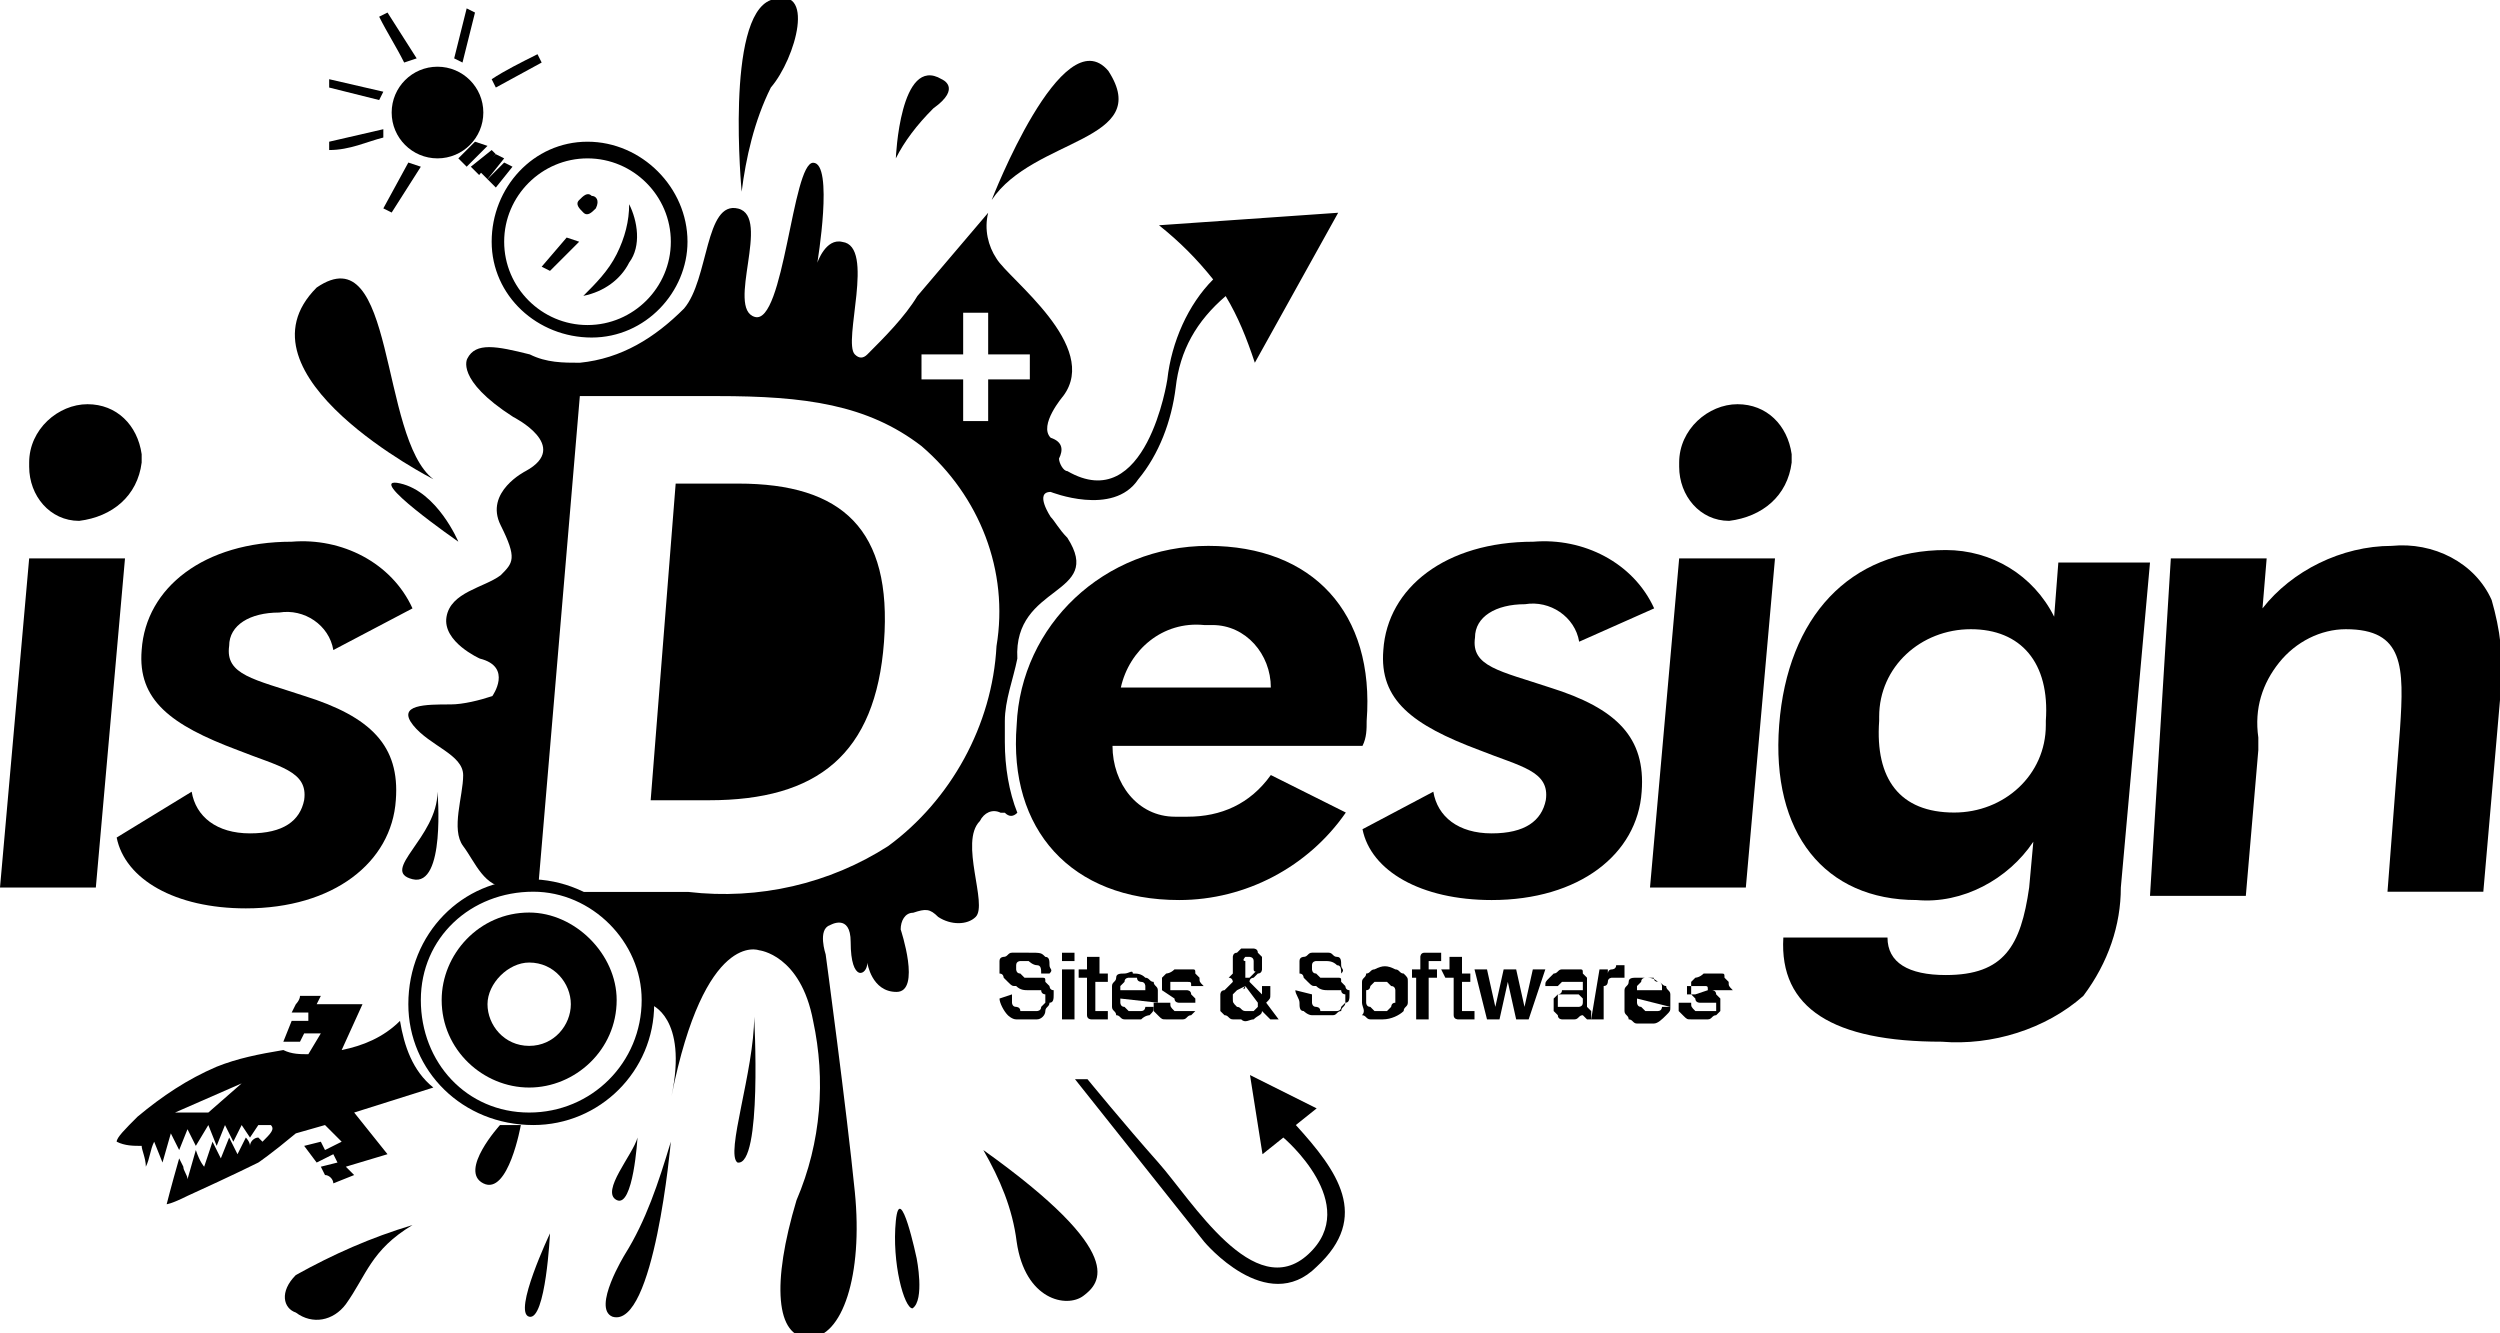
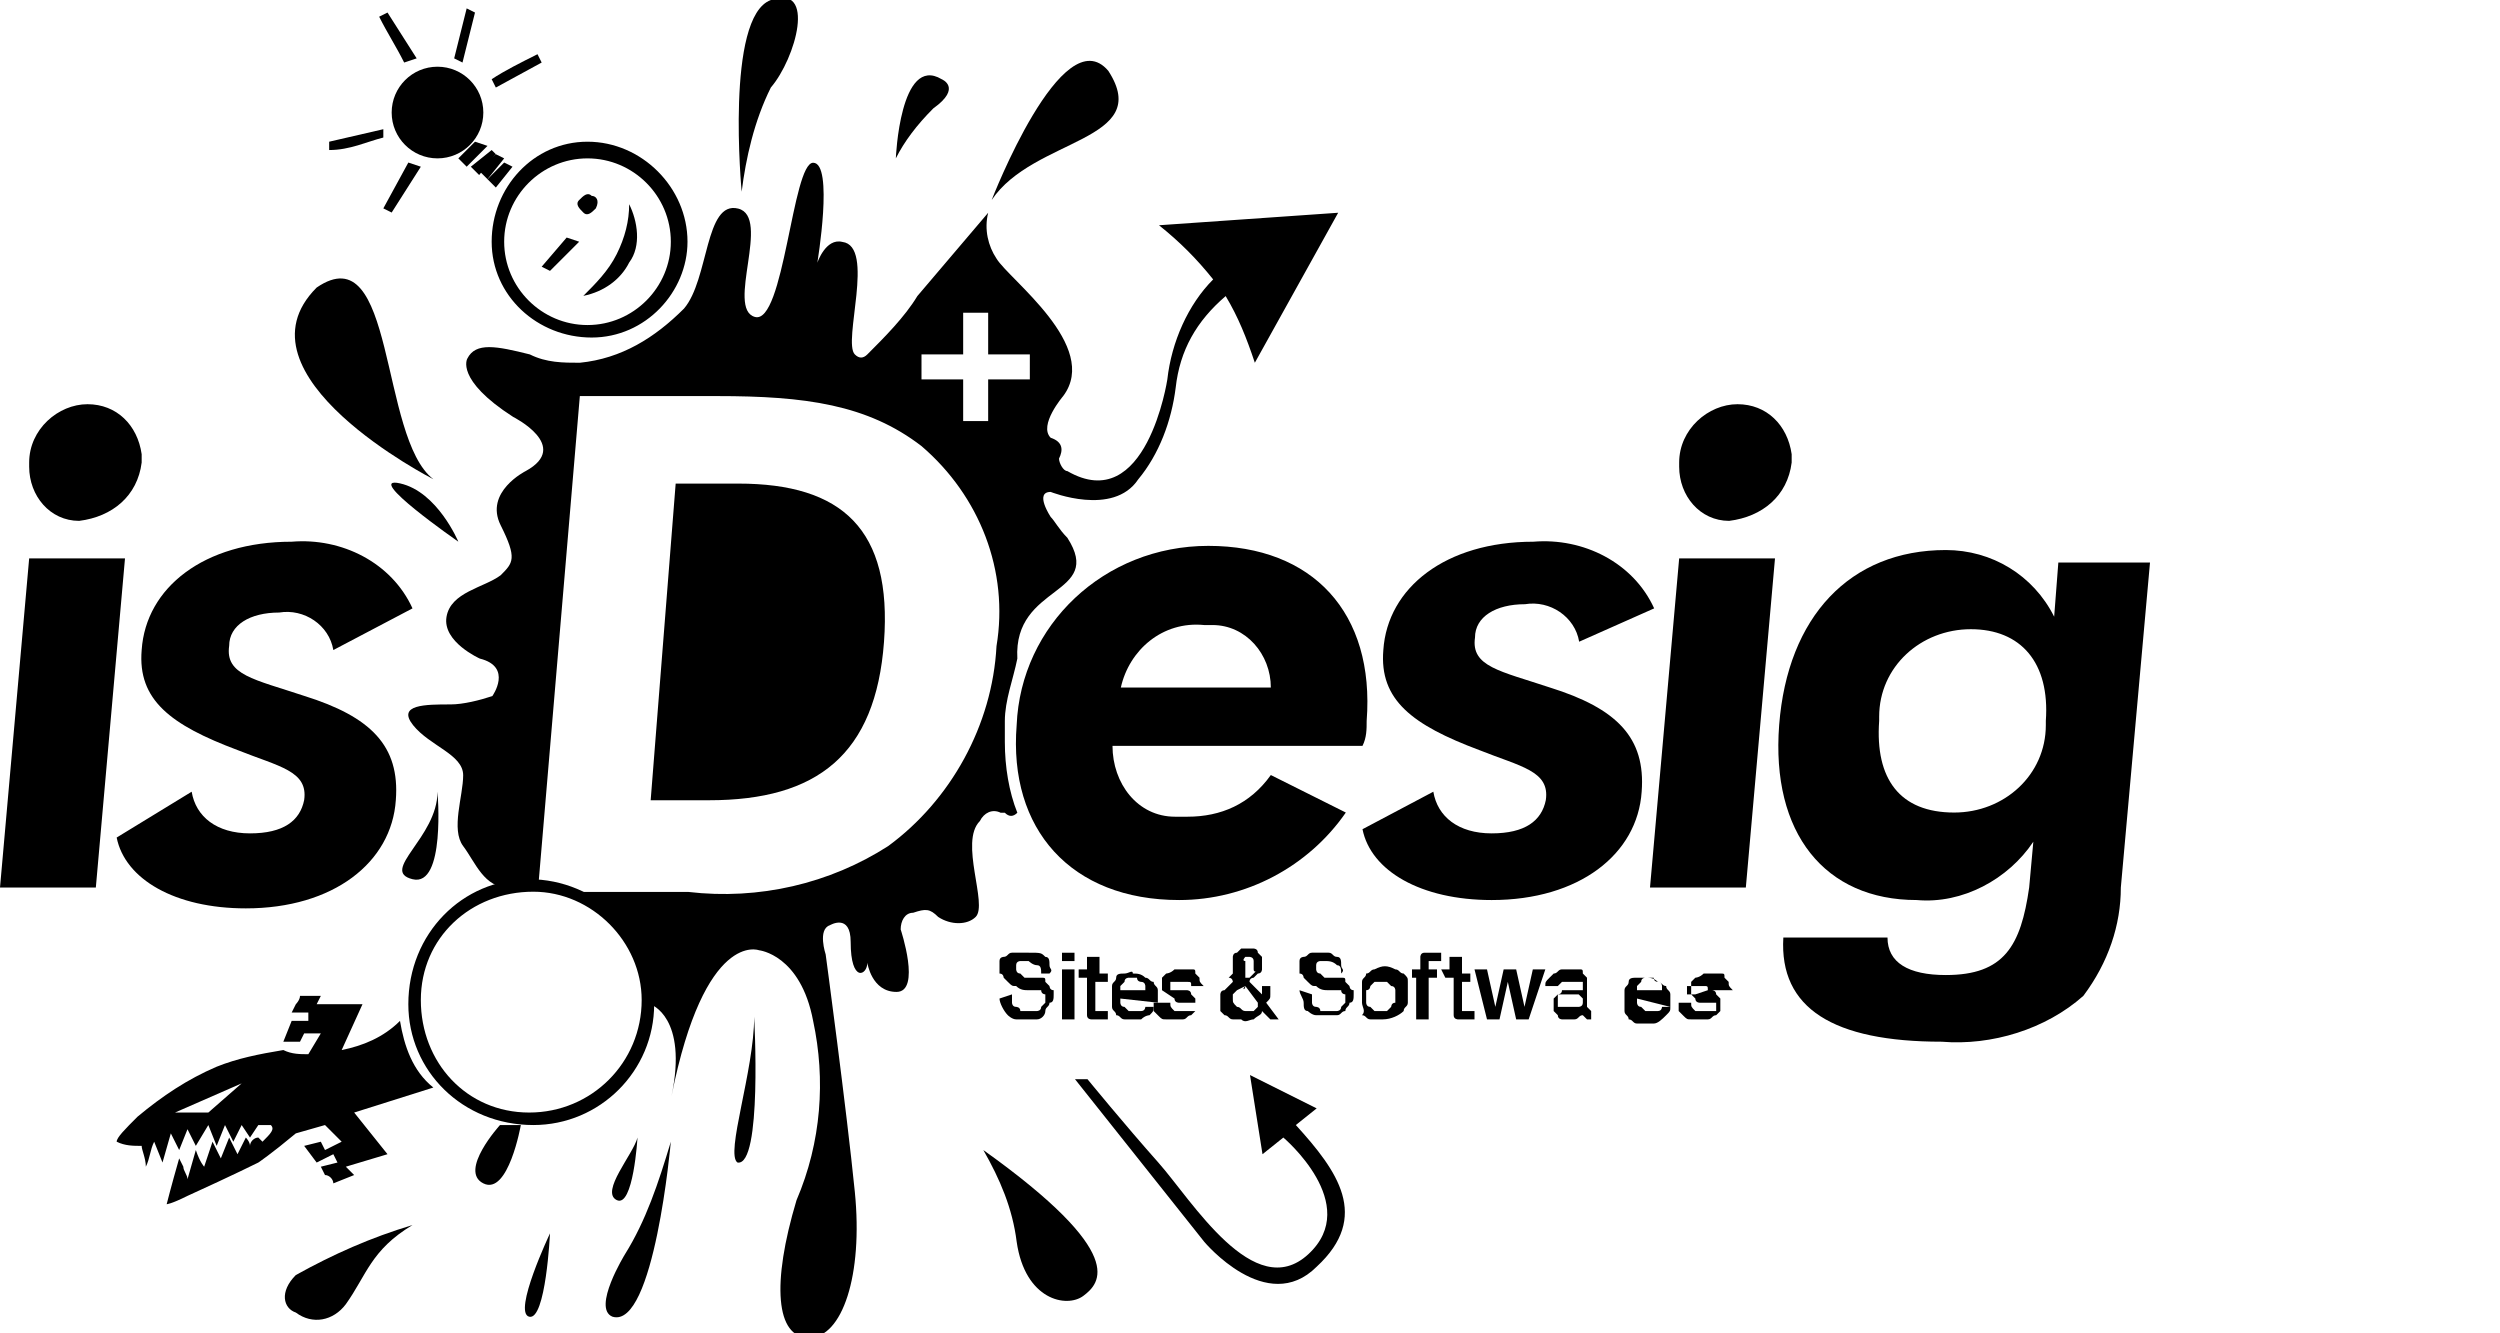
<svg xmlns="http://www.w3.org/2000/svg" version="1.1" id="Layer_1" x="0px" y="0px" viewBox="0 0 60 32" style="enable-background:new 0 0 60 32;" xml:space="preserve">
  <g transform="translate(0 0.001)">
    <path d="M10.4,26.1c-0.5-0.4-0.7-1-0.8-1.6c-0.4,0.4-0.9,0.6-1.4,0.7l0.5-1.1l-1.1,0l0.1-0.2l-0.5,0c0,0.1-0.1,0.2-0.1,0.2   l-0.1,0.2l0.4,0l0,0.2l-0.4,0l-0.2,0.5l0.4,0l0.1-0.2l0.4,0l-0.3,0.5c-0.2,0-0.4,0-0.6-0.1c-0.6,0.1-1.1,0.2-1.6,0.4   c-0.7,0.3-1.3,0.7-1.9,1.2c-0.3,0.3-0.5,0.5-0.5,0.6c0.2,0.1,0.4,0.1,0.6,0.1c0,0.1,0.1,0.3,0.1,0.5c0.1-0.2,0.1-0.4,0.2-0.6   l0.2,0.5l0.2-0.7l0.2,0.4l0.2-0.5l0.2,0.4L5,27l0.2,0.5l0.2-0.5l0.2,0.4l0.2-0.4L6,27.3L6.2,27c0,0,0.1,0,0.1,0c0.1,0,0.1,0,0.2,0   c0.1,0.1,0,0.2-0.2,0.4l-0.1-0.1C6.1,27.3,6,27.4,6,27.5c0-0.1-0.1-0.2-0.1-0.2l-0.2,0.4l-0.2-0.4l-0.2,0.5l-0.2-0.4L4.9,28   c0,0-0.1-0.1-0.2-0.4l-0.2,0.7c0-0.1-0.1-0.2-0.1-0.3l-0.1-0.2C4.1,28.5,4,28.9,4,28.9c0,0,0.1,0,0.5-0.2c1.1-0.5,1.7-0.8,1.7-0.8   s0.3-0.2,0.9-0.7L7.8,27l0.4,0.4l-0.4,0.2l-0.1-0.2l-0.4,0.1l0.3,0.4L8,27.7l0.1,0.2L7.7,28l0.1,0.2C7.9,28.2,8,28.3,8,28.4   l0.5-0.2L8.3,28l1-0.3l-0.8-1L10.4,26.1L10.4,26.1C10.4,26.1,10.4,26.1,10.4,26.1C10.4,26.1,10.4,26.1,10.4,26.1z M5,26.7l-0.8,0   l1.6-0.7L5,26.7z" />
-     <path d="M12.7,21.9c-1.2,0-2.1,1-2.1,2.1c0,1.2,1,2.1,2.1,2.1c1.1,0,2.1-0.9,2.1-2.1C14.8,22.9,13.8,21.9,12.7,21.9z M12.7,25.1   c-0.6,0-1-0.5-1-1s0.5-1,1-1c0.6,0,1,0.5,1,1C13.7,24.6,13.3,25.1,12.7,25.1C12.7,25.1,12.7,25.1,12.7,25.1z" />
    <path d="M12.7,21.1c-1.6,0-2.9,1.3-2.9,3c0,1.6,1.3,2.9,3,2.9c1.6,0,2.9-1.3,2.9-2.9C15.7,22.4,14.3,21.1,12.7,21.1z M12.7,26.7   c-1.5,0-2.6-1.2-2.6-2.7c0-1.5,1.2-2.6,2.7-2.6c1.4,0,2.6,1.2,2.6,2.6C15.4,25.5,14.2,26.7,12.7,26.7L12.7,26.7z" />
    <path d="M23.6,27.6c0.4,0.7,0.7,1.4,0.8,2.2c0.2,1.4,1.2,1.6,1.6,1.3S27.1,30.1,23.6,27.6z" />
-     <path d="M22,30.2c0,0-0.4-1.9-0.5-0.9s0.2,2.1,0.4,2.1C22.2,31.2,22,30.2,22,30.2z" />
    <path d="M12.5,27c0,0-0.3,1.7-0.9,1.4S12,27,12,27L12.5,27z" />
    <path d="M9.9,29.4c-1,0.3-1.9,0.7-2.8,1.2c-0.4,0.4-0.3,0.8,0,0.9c0.4,0.3,0.9,0.2,1.2-0.2c0,0,0,0,0,0C8.8,30.6,8.9,30,9.9,29.4z" />
    <path d="M13.2,29.6c0,0-0.1,2.1-0.5,2S13.2,29.6,13.2,29.6z" />
    <path d="M15.3,27.3c0,0-0.1,1.7-0.5,1.5S15.2,27.7,15.3,27.3z" />
    <path d="M10.4,11.5c0,0-4.9-2.5-2.8-4.6C9.5,5.6,9.1,10.5,10.4,11.5z" />
    <path d="M14.1,3.4c-1.3,0-2.3,1.1-2.3,2.4c0,1.3,1.1,2.3,2.4,2.3c1.3,0,2.3-1.1,2.3-2.3C16.5,4.5,15.4,3.4,14.1,3.4z M14.1,7.8   c-1.1,0-2-0.9-2-2s0.9-2,2-2c1.1,0,2,0.9,2,2C16.1,6.9,15.2,7.8,14.1,7.8C14.1,7.8,14.1,7.8,14.1,7.8z" />
    <path d="M13.9,5.8l-0.7,0.7l-0.2-0.1l0.6-0.7L13.9,5.8z" />
    <path d="M15.1,4.9c0.2,0.4,0.3,1,0,1.4C14.9,6.7,14.5,7,14,7.1l0,0c0.3-0.3,0.6-0.6,0.8-1C15,5.7,15.1,5.3,15.1,4.9z" />
    <path d="M14.3,5c-0.1,0.1-0.2,0.2-0.3,0.1c-0.1-0.1-0.2-0.2-0.1-0.3c0.1-0.1,0.2-0.2,0.3-0.1C14.3,4.7,14.4,4.8,14.3,5z" />
    <path d="M16.1,27.4c0,0-0.4,4.5-1.4,4.2c-0.5-0.2,0.3-1.5,0.3-1.5C15.5,29.3,15.8,28.4,16.1,27.4z" />
    <path d="M10.5,19c0,0,0.2,2.3-0.6,2.1C9.1,20.9,10.5,20.1,10.5,19z" />
    <path d="M11,13c0,0-0.5-1.2-1.4-1.4S11,13,11,13z" />
    <path d="M17.8,4.6c0,0-0.4-4.2,0.7-4.6s0.6,1.4,0,2.1C18.1,2.9,17.9,3.8,17.8,4.6z" />
    <path d="M23.8,4.8c0,0,1.7-4.4,2.8-3.1C27.7,3.4,24.8,3.3,23.8,4.8" />
    <path d="M21.5,3.8c0,0,0.1-2.5,1.1-1.9c0,0,0.5,0.2-0.2,0.7C22,3,21.7,3.4,21.5,3.8z" />
    <ellipse cx="10.5" cy="2.7" rx="1.1" ry="1.1" />
    <path d="M11.4,0.3l-0.2-0.1c-0.1,0.4-0.2,0.8-0.3,1.2l0.2,0.1L11.4,0.3z" />
    <path d="M13,1.5l-0.1-0.2c-0.4,0.2-0.8,0.4-1.1,0.6l0.1,0.2L13,1.5z" />
    <path d="M9.3,0.3L9.1,0.4c0.2,0.4,0.4,0.7,0.6,1.1L10,1.4L9.3,0.3z" />
-     <path d="M9.1,2.4l0.1-0.2L7.9,1.9L7.9,2.1C8.3,2.2,8.7,2.3,9.1,2.4z" />
    <path d="M9.2,3.3L9.2,3.1L7.9,3.4l0,0.2C8.4,3.6,8.8,3.4,9.2,3.3z" />
    <path d="M9.2,5l0.2,0.1L10.1,4L9.8,3.9L9.2,5z" />
    <path d="M25.8,25.9l3.1,3.9c0,0,1.5,1.8,2.7,0.6c1.3-1.2,0.5-2.3-0.5-3.4l0.5-0.4l-1.6-0.8l0.3,1.9l0.5-0.4c0,0,1.9,1.6,0.6,2.8   c-1.3,1.2-2.8-1.3-3.6-2.2s-1.7-2-1.7-2L25.8,25.9L25.8,25.9z" />
    <path d="M18.1,24.4c0,0,0.2,3.6-0.4,3.5C17.4,27.7,18.1,25.7,18.1,24.4z" />
    <g transform="translate(23.988 22.764)">
      <path d="M0.3,1.1c0,0.1,0,0.1,0,0.2c0,0,0,0.1,0.1,0.1c0,0,0.1,0,0.1,0.1c0.1,0,0.1,0,0.2,0c0.1,0,0.1,0,0.2,0c0,0,0.1,0,0.1-0.1    c0,0,0,0,0.1-0.1c0,0,0-0.1,0-0.1c0,0,0-0.1,0-0.1c0,0-0.1,0-0.1-0.1C0.9,1,0.8,1,0.7,1c-0.1,0-0.2,0-0.3-0.1    c-0.1,0-0.1,0-0.2-0.1c0,0-0.1-0.1-0.1-0.1c0,0,0-0.1-0.1-0.1c0,0,0-0.1,0-0.1c0-0.1,0-0.1,0-0.2c0-0.1,0.1-0.1,0.1-0.1    c0.1,0,0.1-0.1,0.2-0.1c0.1,0,0.1,0,0.2,0c0.1,0,0.2,0,0.2,0C1,0.1,1,0.1,1.1,0.2c0.1,0,0.1,0.1,0.1,0.2c0,0.1,0.1,0.1,0,0.2H1    c0-0.1,0-0.2-0.1-0.2c-0.1,0-0.2-0.1-0.2-0.1c0,0-0.1,0-0.1,0c0,0-0.1,0-0.1,0c0,0-0.1,0-0.1,0.1c0,0,0,0.1,0,0.1    c0,0,0,0.1,0.1,0.1c0,0,0.1,0.1,0.1,0.1c0,0,0,0,0.1,0c0,0,0.1,0,0.1,0c0,0,0.1,0,0.1,0c0,0,0.1,0,0.1,0c0.1,0,0.1,0,0.1,0.1    c0,0,0.1,0.1,0.1,0.1c0,0,0,0.1,0.1,0.1c0,0,0,0.1,0,0.1c0,0.1,0,0.2-0.1,0.2c0,0.1-0.1,0.1-0.1,0.2C1.1,1.6,1,1.7,0.9,1.7    c-0.1,0-0.2,0-0.2,0c-0.1,0-0.2,0-0.3,0c-0.1,0-0.2-0.1-0.2-0.1C0.1,1.5,0,1.3,0,1.2L0.3,1.1L0.3,1.1z" />
      <path d="M1.5,0.1h0.3v0.2H1.5V0.1z M1.5,0.5h0.3v1.2H1.5V0.5z" />
      <path d="M1.9,0.5h0.2V0.2h0.3v0.4h0.2v0.2H2.3v0.7c0,0,0,0,0,0c0,0,0,0,0,0c0,0,0,0,0.1,0h0.1c0,0,0,0,0.1,0v0.2c0,0-0.1,0-0.1,0    H2.4c-0.1,0-0.1,0-0.2,0c0,0-0.1,0-0.1-0.1c0,0,0-0.1,0-0.1c0,0,0-0.1,0-0.1V0.7H1.9L1.9,0.5L1.9,0.5z" />
      <path d="M2.9,1.2c0,0,0,0.1,0,0.1c0,0,0,0.1,0.1,0.1c0,0,0.1,0.1,0.1,0.1c0,0,0.1,0,0.1,0c0.1,0,0.1,0,0.2,0    c0.1,0,0.1-0.1,0.1-0.1h0.2c0,0.1,0,0.1-0.1,0.2C3.6,1.6,3.5,1.6,3.4,1.7c-0.1,0-0.1,0-0.2,0c-0.1,0-0.2,0-0.2,0    c-0.1,0-0.1-0.1-0.2-0.1c0-0.1-0.1-0.1-0.1-0.2c0-0.1,0-0.2,0-0.3c0-0.1,0-0.2,0-0.2c0-0.1,0.1-0.1,0.1-0.2c0-0.1,0.1-0.1,0.2-0.1    c0.1,0,0.2-0.1,0.2,0c0.1,0,0.2,0,0.3,0.1c0.1,0,0.1,0.1,0.2,0.1c0,0.1,0.1,0.1,0.1,0.2c0,0.1,0,0.2,0,0.3L2.9,1.2L2.9,1.2z     M3.5,1c0,0,0-0.1,0-0.1c0,0,0-0.1-0.1-0.1c0,0-0.1,0-0.1-0.1c-0.1,0-0.2,0-0.2,0c0,0-0.1,0-0.1,0.1c0,0-0.1,0.1-0.1,0.1    c0,0,0,0.1,0,0.1H3.5z" />
      <path d="M4.1,1.3c0,0.1,0,0.1,0.1,0.2c0.1,0,0.1,0,0.2,0c0,0,0.1,0,0.1,0c0,0,0.1,0,0.1,0c0,0,0,0,0.1,0c0,0,0-0.1,0-0.1    c0,0,0-0.1,0-0.1c0,0-0.1,0-0.1,0c0,0-0.1,0-0.1,0l-0.1,0c0,0-0.1,0-0.1,0c0,0-0.1,0-0.1-0.1C3.9,1,3.9,1,3.9,1c0,0,0-0.1,0-0.1    c0-0.1,0-0.1,0-0.2c0,0,0.1-0.1,0.1-0.1c0,0,0.1,0,0.2-0.1c0.1,0,0.1,0,0.2,0c0.1,0,0.1,0,0.2,0c0.1,0,0.1,0,0.1,0.1    c0,0,0.1,0.1,0.1,0.1c0,0.1,0,0.1,0.1,0.2H4.6c0-0.1,0-0.1-0.1-0.1c0,0-0.1,0-0.1,0H4.3c0,0-0.1,0-0.1,0c0,0,0,0-0.1,0    c0,0,0,0,0,0.1c0,0,0,0.1,0,0.1c0,0,0.1,0,0.1,0c0,0,0.1,0,0.1,0l0.1,0c0,0,0.1,0,0.1,0c0,0,0.1,0,0.1,0.1c0,0,0.1,0.1,0.1,0.1    c0,0,0,0.1,0,0.1c0,0.1,0,0.1,0,0.2c0,0-0.1,0.1-0.1,0.1c-0.1,0-0.1,0.1-0.2,0.1c-0.1,0-0.1,0-0.2,0c-0.1,0-0.1,0-0.2,0    c-0.1,0-0.1,0-0.2-0.1c0,0-0.1-0.1-0.1-0.1c0-0.1,0-0.1,0-0.2L4.1,1.3L4.1,1.3z" />
      <path d="M6.3,1.5C6.3,1.6,6.2,1.6,6.1,1.7c-0.1,0-0.2,0.1-0.3,0c-0.1,0-0.1,0-0.2,0c-0.1,0-0.1-0.1-0.2-0.1c0,0-0.1-0.1-0.1-0.1    c0-0.1,0-0.1,0-0.2c0-0.1,0-0.1,0-0.2c0,0,0-0.1,0.1-0.1c0,0,0.1-0.1,0.1-0.1l0.1-0.1c0,0,0-0.1-0.1-0.1L5.6,0.6c0,0,0-0.1,0-0.1    c0,0,0-0.1,0-0.1c0-0.1,0-0.1,0-0.2c0,0,0-0.1,0.1-0.1c0,0,0.1-0.1,0.1-0.1C5.9,0,6,0,6.1,0c0,0,0.1,0,0.1,0.1    c0,0,0.1,0.1,0.1,0.1c0,0.1,0,0.1,0,0.2c0,0,0,0.1,0,0.1c0,0,0,0.1-0.1,0.1c0,0-0.1,0.1-0.1,0.1c0,0-0.1,0-0.1,0.1l0.3,0.3l0-0.1    c0,0,0-0.1,0-0.1h0.2c0,0.1,0,0.1,0,0.2c0,0.1,0,0.1-0.1,0.2l0.3,0.4H6.5L6.3,1.5z M5.9,0.9C5.9,1,5.8,1,5.9,0.9L5.7,1    c0,0-0.1,0.1-0.1,0.1c0,0,0,0.1,0,0.1c0,0.1,0,0.1,0.1,0.2c0.1,0,0.1,0.1,0.2,0.1c0,0,0.1,0,0.1,0c0,0,0.1,0,0.1,0    c0,0,0,0,0.1-0.1c0,0,0,0,0-0.1L5.9,0.9z M6,0.2c0,0-0.1,0-0.1,0c0,0-0.1,0.1,0,0.1c0,0,0,0.1,0,0.1c0,0,0,0,0,0.1c0,0,0,0,0,0.1    c0,0,0,0,0,0.1c0,0,0,0,0.1,0c0,0,0,0,0.1-0.1s0,0,0-0.1c0,0,0-0.1,0-0.1c0,0,0-0.1,0-0.1C6.1,0.2,6,0.2,6,0.2L6,0.2z" />
-       <path d="M7.5,1.1c0,0.1,0,0.1,0,0.2c0,0,0,0.1,0.1,0.1c0,0,0.1,0,0.1,0.1c0.1,0,0.1,0,0.2,0c0.1,0,0.1,0,0.2,0c0,0,0.1,0,0.1-0.1    c0,0,0,0,0.1-0.1c0,0,0-0.1,0-0.1c0,0,0-0.1,0-0.1c0,0-0.1,0-0.1-0.1C8,1,8,1,7.9,1c-0.1,0-0.2,0-0.3-0.1c-0.1,0-0.1,0-0.2-0.1    c0,0-0.1-0.1-0.1-0.1c0,0,0-0.1-0.1-0.1c0,0,0-0.1,0-0.1c0-0.1,0-0.1,0-0.2c0-0.1,0.1-0.1,0.1-0.1c0.1,0,0.1-0.1,0.2-0.1    c0.1,0,0.1,0,0.2,0c0.1,0,0.2,0,0.2,0c0.1,0,0.1,0.1,0.2,0.1c0.1,0,0.1,0.1,0.1,0.2c0,0.1,0.1,0.1,0,0.2H8.2c0-0.1,0-0.2-0.1-0.2    C8,0.3,7.9,0.3,7.8,0.3c0,0-0.1,0-0.1,0c0,0-0.1,0-0.1,0c0,0-0.1,0-0.1,0.1c0,0,0,0.1,0,0.1c0,0,0,0.1,0.1,0.1    c0,0,0.1,0.1,0.1,0.1c0,0,0,0,0.1,0c0,0,0.1,0,0.1,0c0,0,0.1,0,0.1,0c0,0,0.1,0,0.1,0c0.1,0,0.1,0,0.1,0.1c0,0,0.1,0.1,0.1,0.1    c0,0,0,0.1,0.1,0.1c0,0,0,0.1,0,0.1c0,0.1,0,0.2-0.1,0.2c0,0.1-0.1,0.1-0.1,0.2c-0.1,0-0.1,0.1-0.2,0.1c-0.1,0-0.2,0-0.2,0    c-0.1,0-0.2,0-0.3,0c-0.1,0-0.2-0.1-0.2-0.1c-0.1,0-0.1-0.1-0.1-0.2c0-0.1-0.1-0.2-0.1-0.3L7.5,1.1L7.5,1.1z" />
+       <path d="M7.5,1.1c0,0.1,0,0.1,0,0.2c0,0,0,0.1,0.1,0.1c0,0,0.1,0,0.1,0.1c0.1,0,0.1,0,0.2,0c0.1,0,0.1,0,0.2,0c0,0,0.1,0,0.1-0.1    c0,0,0,0,0.1-0.1c0,0,0-0.1,0-0.1c0,0,0-0.1,0-0.1c0,0-0.1,0-0.1-0.1C8,1,8,1,7.9,1c-0.1,0-0.2,0-0.3-0.1c-0.1,0-0.1,0-0.2-0.1    c0,0-0.1-0.1-0.1-0.1c0,0,0-0.1-0.1-0.1c0,0,0-0.1,0-0.1c0-0.1,0-0.1,0-0.2c0-0.1,0.1-0.1,0.1-0.1c0.1,0,0.1-0.1,0.2-0.1    c0.1,0,0.1,0,0.2,0c0.1,0,0.2,0,0.2,0c0.1,0,0.1,0.1,0.2,0.1c0.1,0,0.1,0.1,0.1,0.2c0,0.1,0.1,0.1,0,0.2H8.2c0-0.1,0-0.2-0.1-0.2    C8,0.3,7.9,0.3,7.8,0.3c0,0-0.1,0-0.1,0c0,0-0.1,0-0.1,0.1c0,0,0,0.1,0,0.1c0,0,0,0.1,0.1,0.1    c0,0,0.1,0.1,0.1,0.1c0,0,0,0,0.1,0c0,0,0.1,0,0.1,0c0,0,0.1,0,0.1,0c0,0,0.1,0,0.1,0c0.1,0,0.1,0,0.1,0.1c0,0,0.1,0.1,0.1,0.1    c0,0,0,0.1,0.1,0.1c0,0,0,0.1,0,0.1c0,0.1,0,0.2-0.1,0.2c0,0.1-0.1,0.1-0.1,0.2c-0.1,0-0.1,0.1-0.2,0.1c-0.1,0-0.2,0-0.2,0    c-0.1,0-0.2,0-0.3,0c-0.1,0-0.2-0.1-0.2-0.1c-0.1,0-0.1-0.1-0.1-0.2c0-0.1-0.1-0.2-0.1-0.3L7.5,1.1L7.5,1.1z" />
      <path d="M9.2,1.7c-0.1,0-0.2,0-0.3,0c-0.1,0-0.1-0.1-0.2-0.1C8.8,1.5,8.7,1.4,8.7,1.3c0-0.1,0-0.2,0-0.3c0-0.1,0-0.2,0-0.2    c0-0.1,0.1-0.1,0.1-0.2C8.9,0.6,8.9,0.5,9,0.5c0.2-0.1,0.3-0.1,0.5,0c0.1,0,0.1,0.1,0.2,0.1c0.1,0.1,0.1,0.1,0.1,0.2    c0,0.1,0,0.2,0,0.2c0,0.1,0,0.2,0,0.3c0,0.1-0.1,0.1-0.1,0.2C9.6,1.6,9.4,1.7,9.2,1.7L9.2,1.7z M9.2,1.5c0.1,0,0.1,0,0.1,0    c0,0,0.1-0.1,0.1-0.1c0,0,0-0.1,0.1-0.1c0-0.1,0-0.2,0-0.3c0,0,0-0.1-0.1-0.1c0,0-0.1-0.1-0.1-0.1c-0.1,0-0.2,0-0.3,0    c0,0-0.1,0.1-0.1,0.1c0,0,0,0.1-0.1,0.1c0,0.1,0,0.2,0,0.3c0,0,0,0.1,0.1,0.1c0,0,0.1,0.1,0.1,0.1C9.1,1.5,9.2,1.5,9.2,1.5    L9.2,1.5z" />
      <path d="M9.9,0.5h0.2V0.4c0-0.1,0-0.1,0-0.2c0,0,0-0.1,0.1-0.1c0,0,0.1,0,0.1,0c0,0,0.1,0,0.1,0c0.1,0,0.1,0,0.2,0v0.2    c0,0,0,0-0.1,0h-0.1c0,0-0.1,0-0.1,0c0,0,0,0.1,0,0.1v0.1h0.2v0.2h-0.2v1H10v-1H9.9V0.5z" />
      <path d="M10.6,0.5h0.2V0.2h0.3v0.4h0.2v0.2h-0.2v0.7c0,0,0,0,0,0c0,0,0,0,0,0c0,0,0,0,0.1,0h0.1c0,0,0,0,0.1,0v0.2    c0,0-0.1,0-0.1,0h-0.1c-0.1,0-0.1,0-0.2,0c0,0-0.1,0-0.1-0.1c0,0,0-0.1,0-0.1c0,0,0-0.1,0-0.1V0.7h-0.2L10.6,0.5L10.6,0.5z" />
      <path d="M11.4,0.5h0.3l0.2,0.9l0,0l0.2-0.9h0.3l0.2,0.9l0,0l0.2-0.9h0.3l-0.4,1.2h-0.3l-0.2-0.9l0,0L12,1.7h-0.3L11.4,0.5z" />
      <path d="M14.1,1.4C14.1,1.4,14.1,1.5,14.1,1.4C14.2,1.5,14.2,1.5,14.1,1.4l0.1,0.1v0.2c0,0,0,0,0,0s0,0,0,0s0,0,0,0h0    c0,0-0.1,0-0.1,0c0,0-0.1-0.1-0.1-0.1c-0.1,0-0.1,0.1-0.2,0.1c-0.1,0-0.1,0-0.2,0c-0.1,0-0.1,0-0.1,0c0,0-0.1,0-0.1-0.1    c0,0-0.1-0.1-0.1-0.1c0,0,0-0.1,0-0.1c0-0.1,0-0.1,0-0.2c0,0,0.1-0.1,0.1-0.1c0,0,0.1,0,0.1-0.1c0.1,0,0.1,0,0.2,0    c0,0,0.1,0,0.1,0c0,0,0.1,0,0.1,0c0,0,0.1,0,0.1,0c0,0,0-0.1,0-0.1c0,0,0-0.1,0-0.1c0,0,0,0-0.1,0c0,0,0,0-0.1,0c0,0-0.1,0-0.1,0    c-0.1,0-0.1,0-0.2,0c0,0-0.1,0.1-0.1,0.1h-0.3c0-0.1,0-0.1,0.1-0.2c0,0,0.1-0.1,0.1-0.1c0.1,0,0.1-0.1,0.2-0.1c0.1,0,0.1,0,0.2,0    c0.1,0,0.1,0,0.2,0c0.1,0,0.1,0,0.1,0.1c0,0,0.1,0.1,0.1,0.1c0,0,0,0.1,0,0.2L14.1,1.4L14.1,1.4z M13.9,1.1c0,0-0.1,0-0.1,0    c-0.1,0-0.1,0-0.2,0c0,0-0.1,0-0.1,0c0,0,0,0-0.1,0c0,0,0,0,0,0.1c0,0,0,0.1,0,0.1c0,0,0,0.1,0,0.1c0,0,0,0,0.1,0c0,0,0,0,0.1,0    s0.1,0,0.1,0c0,0,0.1,0,0.1,0c0,0,0.1,0,0.1,0c0,0,0.1,0,0.1-0.1c0,0,0-0.1,0-0.1L13.9,1.1L13.9,1.1z" />
-       <path d="M14.4,0.5h0.2v0.2l0,0c0,0,0-0.1,0-0.1c0,0,0-0.1,0.1-0.1c0,0,0.1,0,0.1-0.1c0,0,0.1,0,0.1,0h0.1v0.3c0,0,0,0-0.1,0h-0.1    c0,0-0.1,0-0.1,0c0,0-0.1,0-0.1,0.1c0,0,0,0.1-0.1,0.1c0,0.1,0,0.1,0,0.2v0.6h-0.3L14.4,0.5L14.4,0.5z" />
      <path d="M15.3,1.2c0,0,0,0.1,0,0.1c0,0,0,0.1,0.1,0.1c0,0,0.1,0.1,0.1,0.1c0,0,0.1,0,0.1,0c0.1,0,0.1,0,0.2,0    c0.1,0,0.1-0.1,0.1-0.1h0.2c0,0.1,0,0.1-0.1,0.2c-0.1,0.1-0.2,0.2-0.3,0.2c-0.1,0-0.1,0-0.2,0c-0.1,0-0.2,0-0.2,0    c-0.1,0-0.1-0.1-0.2-0.1c0-0.1-0.1-0.1-0.1-0.2c0-0.1,0-0.2,0-0.3c0-0.1,0-0.2,0-0.2c0-0.1,0.1-0.1,0.1-0.2c0-0.1,0.1-0.1,0.2-0.1    c0.1,0,0.2,0,0.2,0c0.1,0,0.2,0,0.3,0.1c0.1,0,0.1,0.1,0.2,0.1c0,0.1,0.1,0.1,0.1,0.2c0,0.1,0,0.2,0,0.3L15.3,1.2L15.3,1.2z     M15.9,1c0,0,0-0.1,0-0.1c0,0,0-0.1-0.1-0.1c0,0-0.1,0-0.1-0.1c-0.1,0-0.2,0-0.2,0c0,0-0.1,0-0.1,0.1c0,0-0.1,0.1-0.1,0.1    c0,0,0,0.1,0,0.1H15.9z" />
      <path d="M16.6,1.3c0,0.1,0,0.1,0.1,0.2c0.1,0,0.1,0,0.2,0c0,0,0.1,0,0.1,0c0,0,0.1,0,0.1,0c0,0,0,0,0.1,0c0,0,0-0.1,0-0.1    c0,0,0-0.1,0-0.1c0,0-0.1,0-0.1,0c0,0-0.1,0-0.1,0l-0.1,0c0,0-0.1,0-0.1,0c0,0-0.1,0-0.1-0.1c0,0-0.1-0.1-0.1-0.1c0,0,0-0.1,0-0.1    c0-0.1,0-0.1,0-0.2c0,0,0.1-0.1,0.1-0.1c0,0,0.1,0,0.2-0.1c0.1,0,0.1,0,0.2,0c0.1,0,0.1,0,0.2,0c0.1,0,0.1,0,0.1,0.1    c0,0,0.1,0.1,0.1,0.1c0,0.1,0,0.1,0.1,0.2H17c0-0.1,0-0.1-0.1-0.1c0,0-0.1,0-0.1,0h-0.1c0,0-0.1,0-0.1,0c0,0,0,0-0.1,0    c0,0,0,0,0,0.1c0,0,0,0.1,0,0.1c0,0,0.1,0,0.1,0c0,0,0.1,0,0.1,0L17,1c0,0,0.1,0,0.1,0c0,0,0.1,0,0.1,0.1c0,0,0.1,0.1,0.1,0.1    c0,0,0,0.1,0,0.1c0,0.1,0,0.1,0,0.2c0,0-0.1,0.1-0.1,0.1c-0.1,0-0.1,0.1-0.2,0.1c-0.1,0-0.1,0-0.2,0c-0.1,0-0.1,0-0.2,0    c-0.1,0-0.1,0-0.2-0.1c0,0-0.1-0.1-0.1-0.1c0-0.1,0-0.1,0-0.2L16.6,1.3L16.6,1.3z" />
    </g>
    <path d="M11.7,3.5l-0.5,0.5l-0.2-0.2l0.4-0.4L11.7,3.5z" />
    <path d="M11.9,3.7l-0.4,0.5L11.3,4l0.5-0.4L11.9,3.7z" />
    <path d="M12.1,3.8l-0.4,0.5l-0.2-0.2l0.4-0.4L12.1,3.8z" />
    <path d="M12.3,4l-0.4,0.5l-0.2-0.2l0.4-0.4L12.3,4z" />
    <path d="M2.1,9.7c0.7,0,1.2,0.5,1.3,1.2c0,0.1,0,0.1,0,0.2c-0.1,0.8-0.7,1.3-1.5,1.4c-0.7,0-1.2-0.6-1.2-1.3c0,0,0-0.1,0-0.1   C0.7,10.3,1.4,9.7,2.1,9.7z M0.7,13.4H3l-0.7,7.9H0L0.7,13.4z" />
    <path d="M4.6,19c0.1,0.6,0.6,1,1.4,1c0.8,0,1.2-0.3,1.3-0.8c0.1-0.7-0.6-0.8-1.6-1.2c-1.6-0.6-2.4-1.2-2.3-2.4   c0.1-1.5,1.5-2.6,3.6-2.6c1.2-0.1,2.4,0.5,2.9,1.6L8,15.6c-0.1-0.6-0.7-1-1.3-0.9c-0.7,0-1.2,0.3-1.2,0.8c-0.1,0.7,0.6,0.8,1.8,1.2   c1.6,0.5,2.3,1.2,2.2,2.5c-0.1,1.5-1.5,2.6-3.6,2.6c-1.7,0-2.9-0.7-3.1-1.7L4.6,19z" />
    <g transform="translate(9.816 3.905)">
      <path d="M6.3,22.3c0,0.1,0,0.1,0,0.2C6.3,22.4,6.3,22.3,6.3,22.3z" />
      <path d="M11.4,11.5c0.2-2.7-1-3.8-3.5-3.8H6.4l-0.6,7.6h1.4v0C9.8,15.3,11.2,14.2,11.4,11.5z" />
      <path d="M18,1.5c0.5,0.4,0.9,0.8,1.3,1.3c-0.6,0.6-1,1.5-1.1,2.4c0,0-0.5,3.3-2.4,2.2c-0.1,0-0.2-0.2-0.2-0.3c0,0,0,0,0,0    c0.1-0.2,0.1-0.4-0.2-0.5c-0.3-0.3,0.3-1,0.3-1c0.9-1.2-1.3-2.8-1.6-3.3c-0.2-0.3-0.3-0.7-0.2-1.1l-1.7,2c-0.3,0.5-0.8,1-1.2,1.4    c-0.1,0.1-0.2,0.1-0.3,0c-0.3-0.3,0.5-2.6-0.3-2.7C10,1.8,9.8,2.4,9.8,2.4S10.2,0,9.7,0S9,3.9,8.3,3.7s0.4-2.4-0.4-2.6    S7.2,2.8,6.6,3.5C5.9,4.2,5.1,4.7,4.1,4.8c-0.4,0-0.8,0-1.2-0.2C2.1,4.4,1.6,4.3,1.4,4.7c0,0-0.3,0.5,1.1,1.4c0,0,1.4,0.7,0.3,1.3    c0,0-1,0.5-0.6,1.3s0.3,0.9,0,1.2c-0.4,0.3-1.2,0.4-1.3,1s0.8,1,0.8,1C2.5,12.1,2,12.8,2,12.8C1.7,12.9,1.3,13,1,13    c-0.6,0-1.3,0-0.9,0.5s1.2,0.7,1.2,1.2S1,16,1.3,16.4s0.5,1,1.1,1c0.2,0,0.5,0,0.7,0l1-11.8h3.3c2.1,0,3.6,0.2,4.9,1.2    c1.4,1.2,2.1,3,1.8,4.8c-0.1,1.9-1.1,3.7-2.6,4.8c-1.4,0.9-3.1,1.3-4.8,1.1H3.7c1.2,0.3,2.1,1.4,2.1,2.7c0,0,0.9,0.3,0.5,2.2    c0.8-4,2.1-3.5,2.1-3.5s1,0.1,1.3,1.7c0.3,1.4,0.2,2.9-0.4,4.3c-0.6,2-0.5,3.3,0.3,3.3s1.3-1.5,1.1-3.5S10,19,10,19    s-0.2-0.6,0.1-0.7c0,0,0.5-0.3,0.5,0.4c0,1,0.4,0.8,0.4,0.5c0,0,0.1,0.7,0.7,0.7s0.1-1.5,0.1-1.5c0-0.2,0.1-0.4,0.3-0.4    c0.3-0.1,0.4-0.1,0.6,0.1c0.3,0.2,0.7,0.2,0.9,0c0.3-0.3-0.4-1.8,0.1-2.3c0.1-0.2,0.3-0.3,0.5-0.2c0,0,0,0,0.1,0    c0.1,0.1,0.2,0.1,0.3,0c-0.2-0.5-0.3-1.1-0.3-1.7c0-0.1,0-0.2,0-0.4c0,0,0-0.1,0-0.1c0-0.5,0.2-1,0.3-1.5    c-0.1-1.8,2.1-1.5,1.2-2.9c-0.2-0.2-0.3-0.4-0.4-0.5c0,0-0.4-0.6,0-0.6c0,0,1.5,0.6,2.1-0.3c0.5-0.6,0.8-1.4,0.9-2.2    c0.1-0.9,0.5-1.6,1.2-2.2c0.3,0.5,0.5,1,0.7,1.6l2-3.6L18,1.5z M14.9,5.2h-1v1h-0.6v-1h-1V4.6h1v-1h0.6v1h1L14.9,5.2z" />
    </g>
    <path d="M26.7,17.9c0,0.9,0.6,1.7,1.5,1.7c0.1,0,0.2,0,0.3,0c0.8,0,1.5-0.3,2-1l1.8,0.9c-0.9,1.3-2.4,2.1-4,2.1   c-2.6,0-4.1-1.7-3.9-4.2c0.1-2.4,2.1-4.3,4.6-4.3c2.5,0,4,1.6,3.8,4.2c0,0.2,0,0.4-0.1,0.6L26.7,17.9L26.7,17.9z M28.9,15   c-1-0.1-1.8,0.6-2,1.5h3.6c0-0.8-0.6-1.5-1.4-1.5C29.1,15,29,15,28.9,15L28.9,15z" />
    <path d="M34.4,19c0.1,0.6,0.6,1,1.4,1c0.8,0,1.2-0.3,1.3-0.8c0.1-0.7-0.6-0.8-1.6-1.2c-1.6-0.6-2.4-1.2-2.3-2.4   c0.1-1.5,1.5-2.6,3.6-2.6c1.2-0.1,2.4,0.5,2.9,1.6l-1.8,0.8c-0.1-0.6-0.7-1-1.3-0.9c-0.7,0-1.2,0.3-1.2,0.8   c-0.1,0.7,0.6,0.8,1.8,1.2c1.6,0.5,2.3,1.2,2.2,2.5c-0.1,1.5-1.5,2.6-3.6,2.6c-1.7,0-2.9-0.7-3.1-1.7L34.4,19z" />
    <path d="M41.7,9.7c0.7,0,1.2,0.5,1.3,1.2c0,0.1,0,0.1,0,0.2c-0.1,0.8-0.7,1.3-1.5,1.4c-0.7,0-1.2-0.6-1.2-1.3c0,0,0-0.1,0-0.1   C40.3,10.3,41,9.7,41.7,9.7z M40.3,13.4h2.3l-0.7,7.9h-2.3L40.3,13.4z" />
    <path d="M50,23.9c-0.9,0.8-2.2,1.2-3.4,1.1c-2.6,0-3.9-0.8-3.8-2.5h2.5c0,0.6,0.5,0.9,1.4,0.9c1.4,0,1.8-0.7,2-2.1l0.1-1.1   c-0.6,0.9-1.7,1.5-2.8,1.4c-2.2,0-3.5-1.6-3.3-4.2c0.2-2.6,1.7-4.2,4-4.2c1.1,0,2.1,0.6,2.6,1.6l0.1-1.3h2.2l-0.7,7.8   C50.9,22.2,50.6,23.1,50,23.9z M47.3,15.1c-1.2,0-2.2,0.9-2.2,2.1c0,0,0,0.1,0,0.1c-0.1,1.4,0.5,2.2,1.8,2.2c1.2,0,2.2-0.9,2.2-2.1   c0,0,0-0.1,0-0.1C49.2,15.9,48.5,15.1,47.3,15.1z" />
-     <path d="M52.1,13.4h2.3l-0.1,1.2c0.7-0.9,1.9-1.5,3.1-1.5c1-0.1,2,0.4,2.4,1.3c0.2,0.7,0.3,1.4,0.2,2.1c0,0.1,0,0.2,0,0.3l-0.4,4.6   h-2.3l0.3-3.9c0.1-1.5,0.1-2.4-1.3-2.4c-0.6,0-1.2,0.3-1.6,0.8c-0.4,0.5-0.6,1.1-0.5,1.8c0,0.1,0,0.2,0,0.3l-0.3,3.5h-2.3   L52.1,13.4z" />
  </g>
</svg>